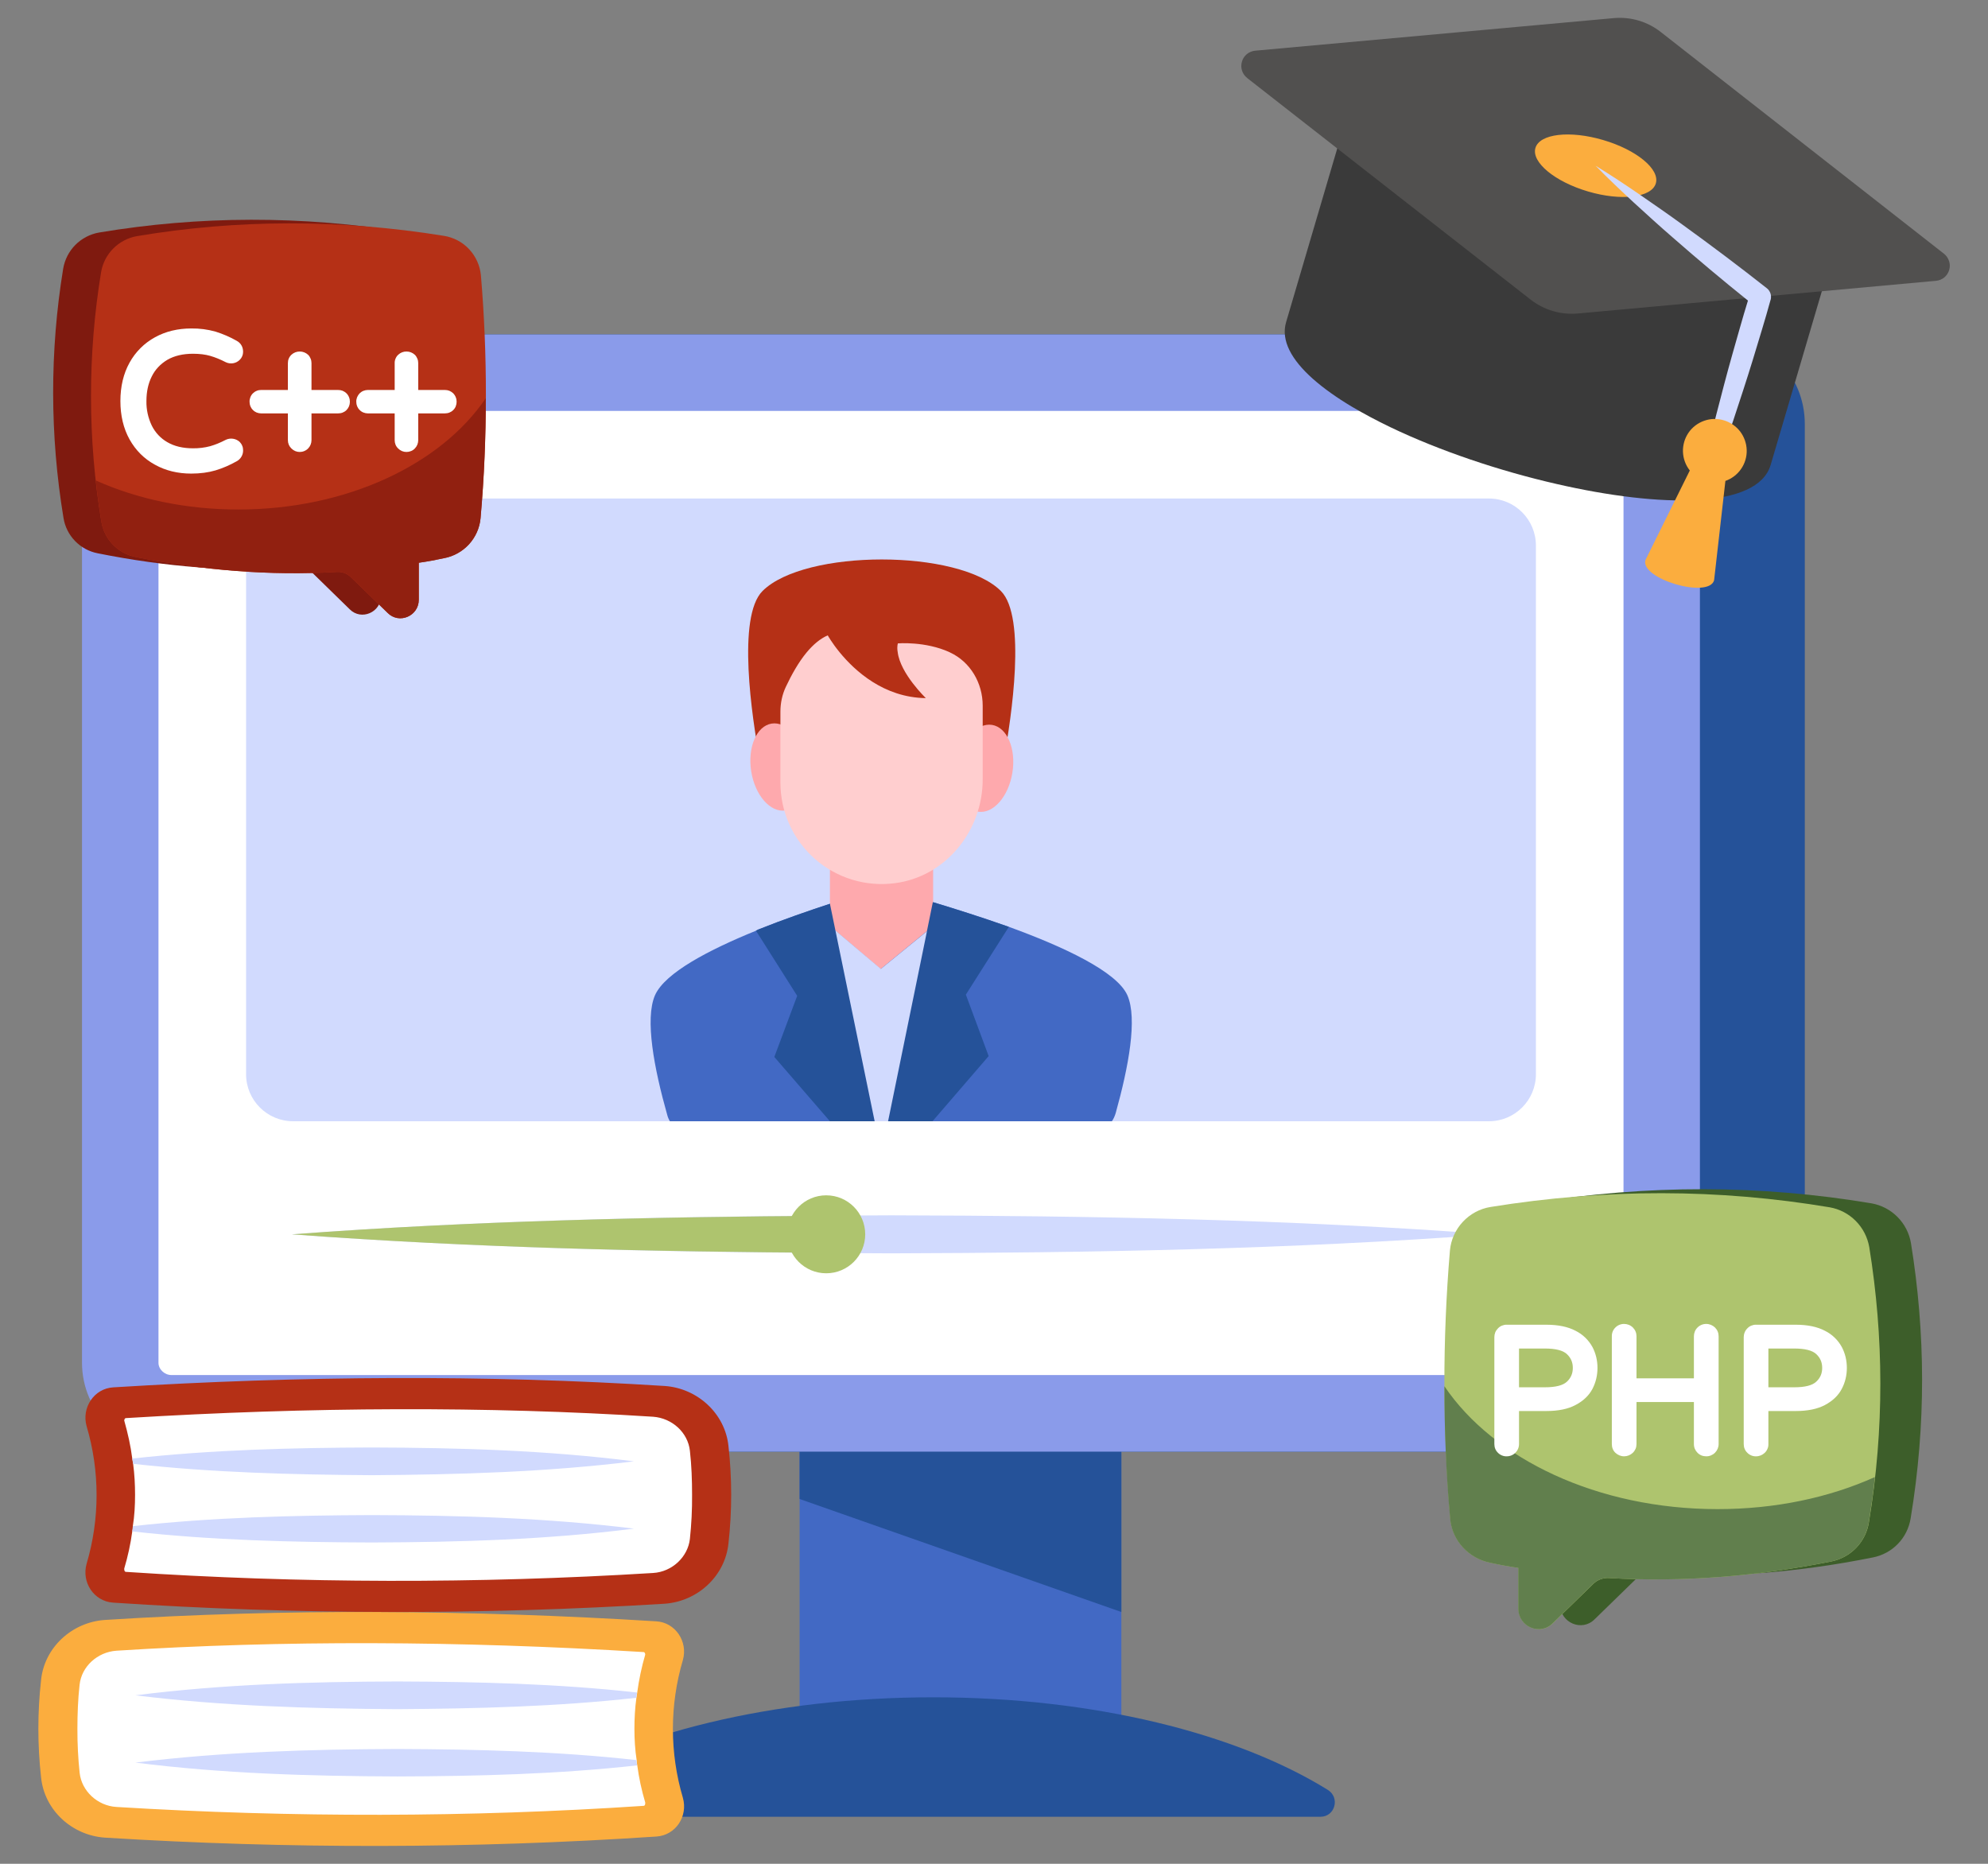
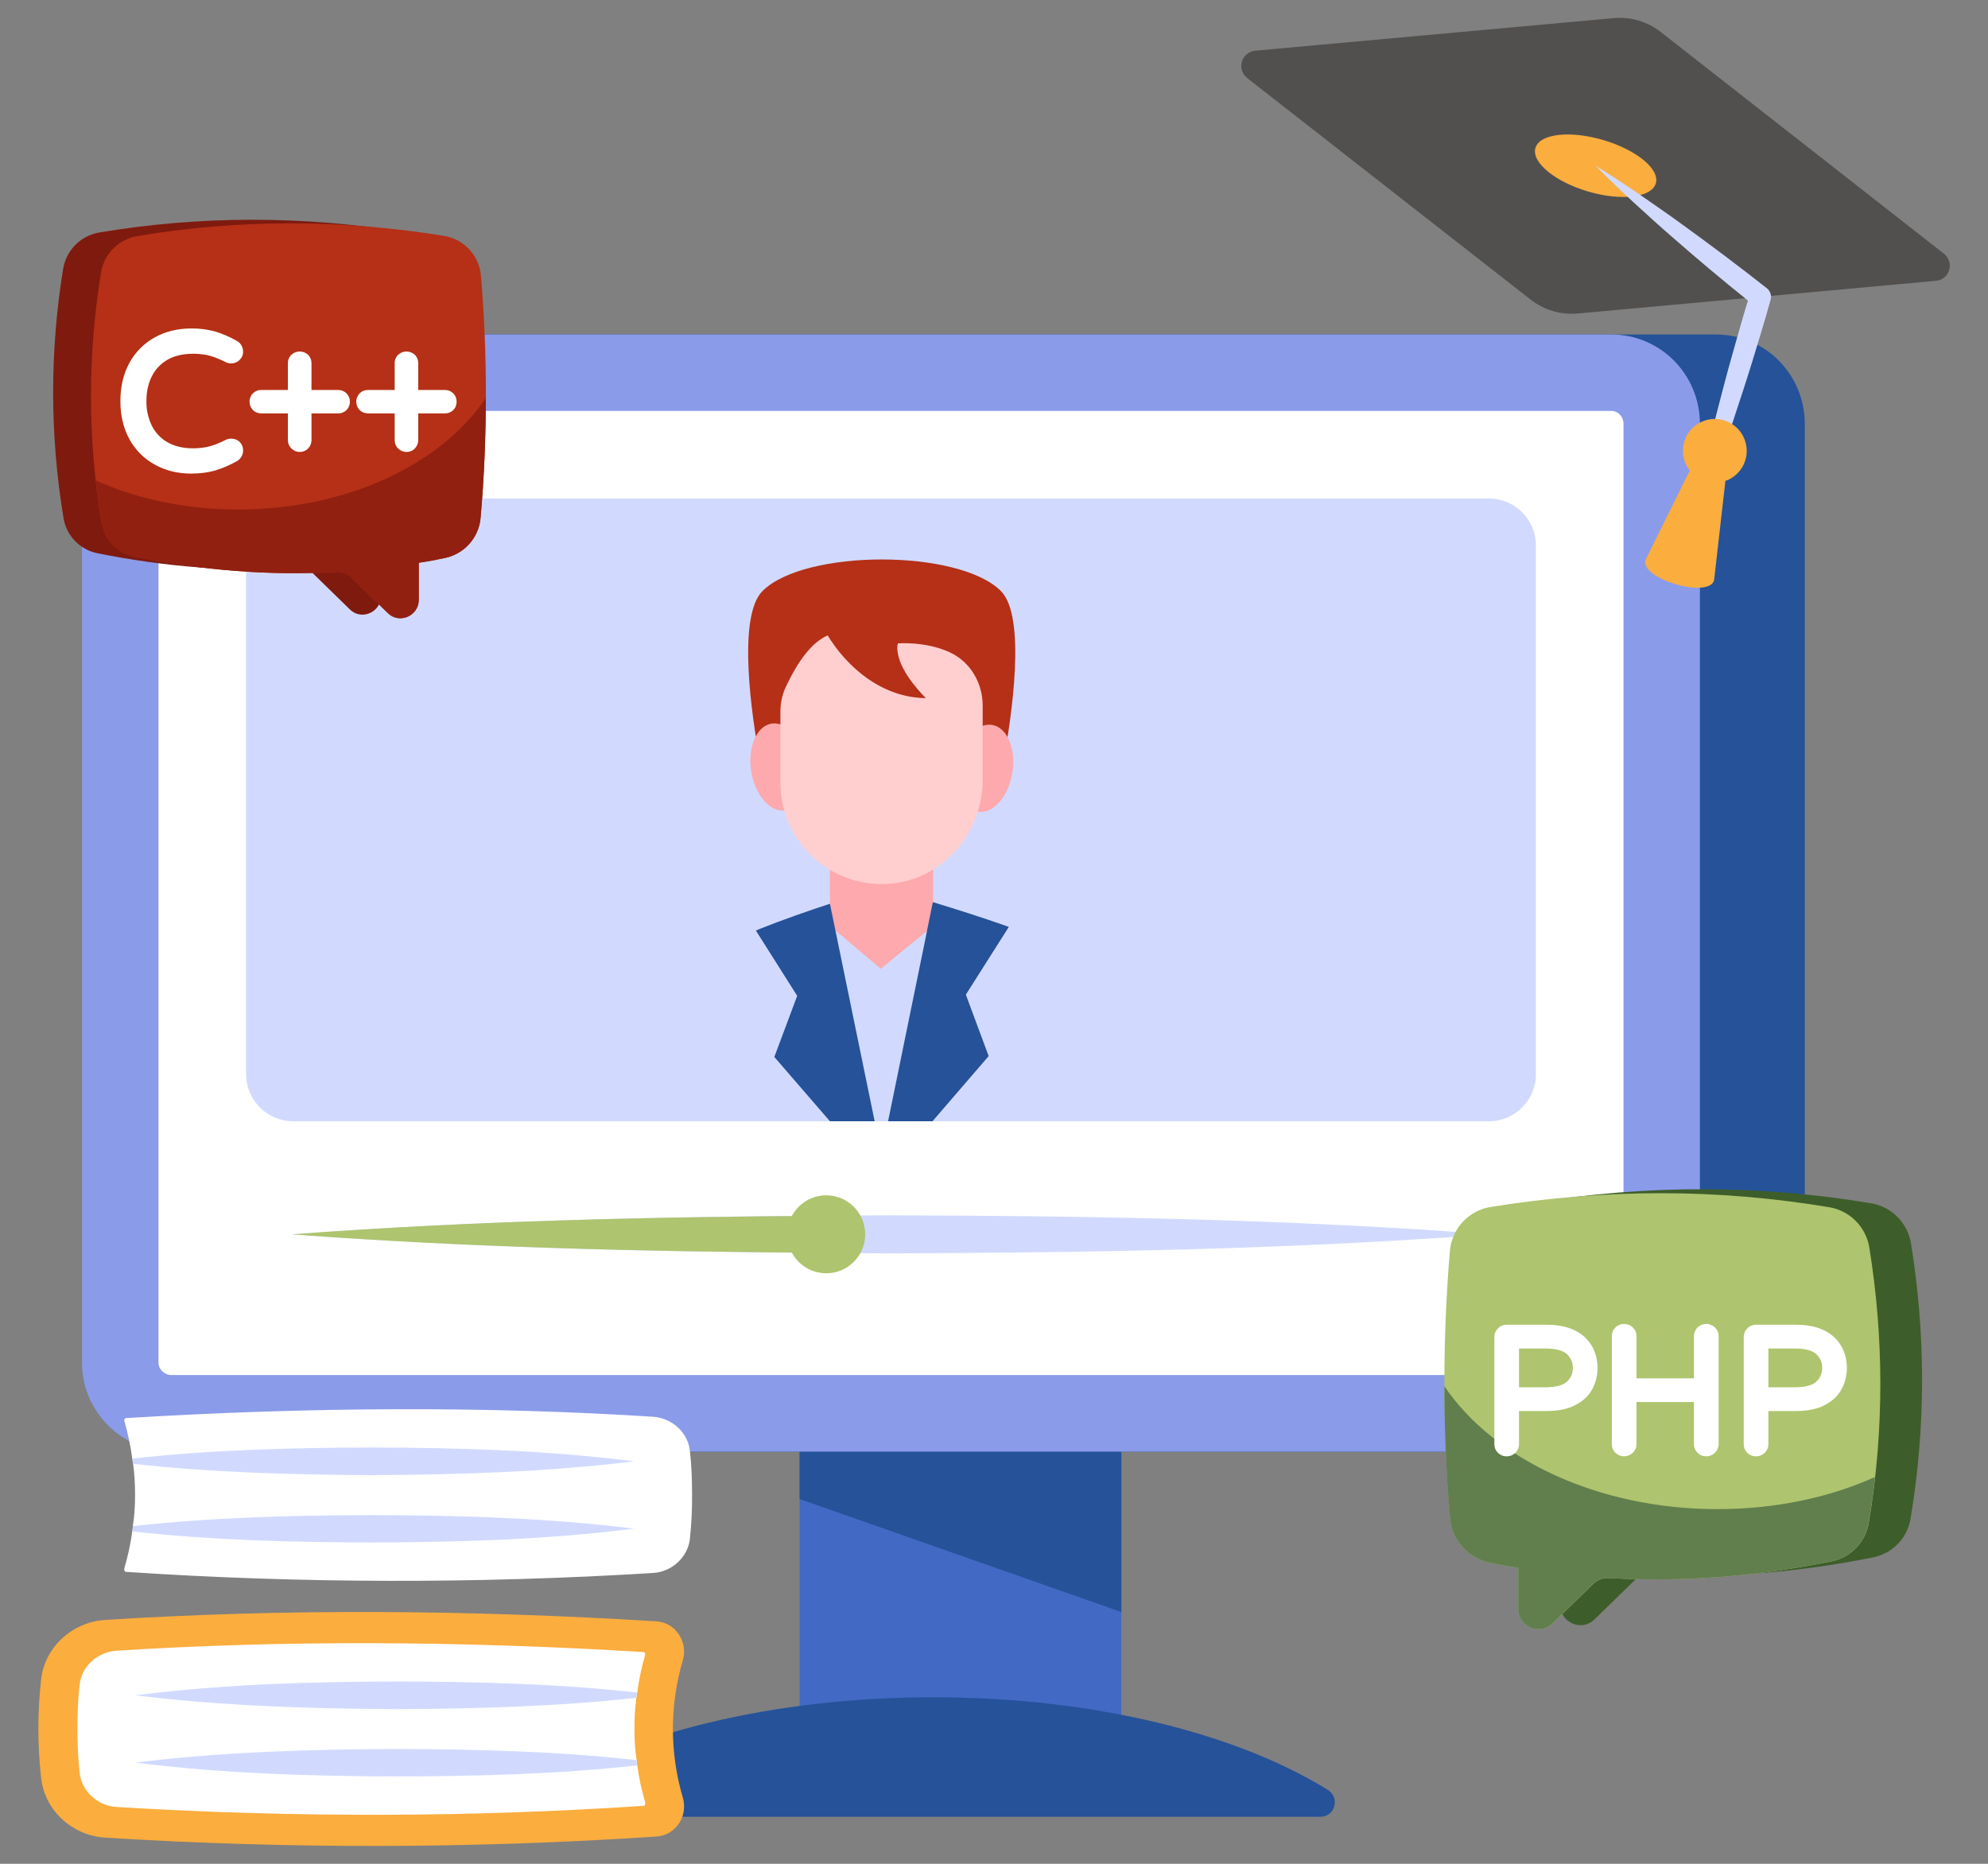
<svg xmlns="http://www.w3.org/2000/svg" width="32" height="30" viewBox="0 0 32 30" fill="none">
  <rect x="0" y="0" width="32" height="30" fill="#808080" stroke="none" />
  <g id="Group">
    <path id="Vector" d="M12.871 22.857H18.05V28.038H12.871V22.857Z" fill="#4269C4" />
    <path id="Vector_2" d="M18.05 25.947V22.857H12.871V24.128L18.05 25.947Z" fill="#255299" />
-     <path id="Vector_3" d="M29.051 6.824V21.935C29.051 22.726 28.411 23.366 27.62 23.366H4.444C3.658 23.366 3.004 22.726 3.004 21.935V6.824C3.004 6.024 3.658 5.384 4.444 5.384H27.62C28.411 5.384 29.051 6.024 29.051 6.824Z" fill="#255299" />
+     <path id="Vector_3" d="M29.051 6.824V21.935C29.051 22.726 28.411 23.366 27.62 23.366H4.444C3.658 23.366 3.004 22.726 3.004 21.935C3.004 6.024 3.658 5.384 4.444 5.384H27.62C28.411 5.384 29.051 6.024 29.051 6.824Z" fill="#255299" />
    <path id="Vector_4" d="M27.363 6.824V21.935C27.363 22.726 26.723 23.366 25.937 23.366H2.76C1.97 23.366 1.32 22.726 1.32 21.935V6.824C1.32 6.024 1.97 5.384 2.76 5.384H25.937C26.723 5.384 27.363 6.024 27.363 6.824Z" fill="#8A9BEA" />
    <path id="Vector_5" d="M2.76 22.133C2.649 22.133 2.551 22.041 2.551 21.936V6.824C2.551 6.768 2.574 6.715 2.613 6.676C2.652 6.637 2.705 6.615 2.76 6.614H25.936C26.046 6.614 26.133 6.706 26.133 6.824V21.936C26.133 21.988 26.112 22.038 26.075 22.075C26.038 22.112 25.988 22.133 25.935 22.133L2.76 22.133Z" fill="white" />
    <path id="Vector_6" d="M24.723 8.782V17.29C24.723 17.709 24.384 18.048 23.966 18.048H4.719C4.3 18.048 3.961 17.709 3.961 17.29V8.782C3.961 8.363 4.3 8.024 4.719 8.024H23.966C24.384 8.024 24.723 8.363 24.723 8.782Z" fill="#D1DAFE" />
    <path id="Vector_7" d="M21.254 29.243C21.49 29.243 21.574 28.935 21.373 28.81C19.912 27.904 17.613 27.32 15.022 27.32C12.431 27.32 10.133 27.904 8.672 28.81C8.471 28.935 8.554 29.243 8.791 29.243H21.254Z" fill="#255299" />
    <path id="Vector_8" d="M1.691 29.579C1.16 29.544 0.714 29.138 0.661 28.608C0.603 28.087 0.603 27.562 0.661 27.042C0.714 26.516 1.16 26.111 1.687 26.075C4.567 25.892 7.527 25.91 10.564 26.097C10.871 26.115 11.077 26.423 10.992 26.721C10.778 27.445 10.778 28.214 10.992 28.937C11.077 29.236 10.876 29.54 10.568 29.561C7.607 29.758 4.651 29.762 1.691 29.579Z" fill="#FBAD3E" />
    <path id="Vector_9" d="M1.875 29.085C1.567 29.067 1.313 28.826 1.282 28.536C1.257 28.301 1.245 28.064 1.246 27.827C1.246 27.591 1.255 27.354 1.281 27.118C1.313 26.824 1.567 26.592 1.874 26.57C4.532 26.401 7.385 26.409 10.359 26.592C10.377 26.592 10.386 26.615 10.386 26.633C10.328 26.832 10.285 27.036 10.257 27.243C10.252 27.27 10.248 27.297 10.244 27.328C10.221 27.493 10.212 27.662 10.212 27.827C10.212 27.997 10.222 28.166 10.248 28.331C10.248 28.362 10.253 28.389 10.258 28.416C10.284 28.616 10.328 28.817 10.386 29.013V29.026C10.386 29.04 10.382 29.067 10.36 29.067C7.555 29.254 4.702 29.258 1.875 29.085Z" fill="white" />
    <path id="Vector_10" d="M6.398 27.511C4.993 27.502 3.584 27.462 2.18 27.288C3.584 27.109 4.993 27.069 6.398 27.065C7.687 27.07 8.97 27.1 10.255 27.243C10.25 27.27 10.245 27.297 10.241 27.328C8.961 27.471 7.681 27.502 6.398 27.511ZM6.398 28.594C4.993 28.589 3.584 28.549 2.18 28.371C3.584 28.197 4.993 28.157 6.398 28.152C7.682 28.157 8.966 28.188 10.246 28.331C10.246 28.362 10.25 28.389 10.255 28.416C8.97 28.558 7.687 28.59 6.398 28.594Z" fill="#D1DAFE" />
-     <path id="Vector_11" d="M10.696 25.814C11.226 25.778 11.672 25.372 11.726 24.841C11.784 24.321 11.784 23.797 11.726 23.277C11.672 22.751 11.226 22.345 10.7 22.309C7.82 22.126 4.859 22.144 1.823 22.331C1.515 22.349 1.31 22.657 1.394 22.956C1.608 23.679 1.608 24.448 1.394 25.171C1.31 25.47 1.511 25.774 1.818 25.796C4.779 25.992 7.735 25.996 10.696 25.814Z" fill="#B53016" />
    <path id="Vector_12" d="M10.512 25.319C10.819 25.301 11.073 25.06 11.105 24.77C11.13 24.535 11.142 24.298 11.14 24.061C11.14 23.825 11.132 23.589 11.105 23.352C11.073 23.058 10.819 22.826 10.512 22.804C7.855 22.634 5.001 22.644 2.027 22.826C2.009 22.826 2 22.849 2 22.866C2.058 23.072 2.103 23.272 2.129 23.477C2.134 23.504 2.139 23.531 2.143 23.562C2.165 23.727 2.174 23.896 2.174 24.061C2.174 24.231 2.165 24.4 2.138 24.565C2.138 24.596 2.134 24.623 2.129 24.65C2.102 24.852 2.058 25.052 2 25.247V25.261C2 25.274 2.005 25.301 2.027 25.301C4.832 25.488 7.685 25.493 10.512 25.319Z" fill="white" />
    <path id="Vector_13" d="M5.986 23.745C7.391 23.735 8.799 23.695 10.204 23.522C8.799 23.343 7.391 23.303 5.986 23.299C4.698 23.303 3.414 23.335 2.129 23.477C2.134 23.504 2.139 23.531 2.143 23.562C3.423 23.704 4.702 23.736 5.986 23.745ZM5.986 24.828C7.391 24.823 8.799 24.784 10.204 24.605C8.799 24.431 7.391 24.391 5.986 24.387C4.702 24.392 3.418 24.423 2.138 24.565C2.138 24.596 2.134 24.623 2.129 24.65C3.414 24.793 4.697 24.824 5.986 24.828Z" fill="#D1DAFE" />
-     <path id="Vector_14" d="M21.75 1.626L20.702 5.185C20.615 5.479 20.788 5.791 21.134 6.099C21.305 6.25 21.517 6.401 21.762 6.547C21.952 6.659 22.159 6.77 22.382 6.877C23.167 7.253 24.13 7.579 25.059 7.791C26.732 8.175 28.292 8.195 28.502 7.482L29.551 3.922L21.75 1.626Z" fill="#3A3A3A" />
    <path id="Vector_15" d="M20.074 1.255L24.637 4.822C24.854 4.991 25.126 5.071 25.399 5.046L31.162 4.52C31.211 4.516 31.258 4.497 31.296 4.466C31.334 4.435 31.361 4.393 31.375 4.346C31.389 4.299 31.389 4.248 31.373 4.202C31.358 4.155 31.329 4.114 31.291 4.084L26.735 0.517C26.519 0.346 26.245 0.266 25.971 0.292L20.203 0.816C20.154 0.821 20.108 0.84 20.07 0.871C20.032 0.903 20.004 0.944 19.991 0.992C19.977 1.039 19.977 1.089 19.992 1.136C20.007 1.183 20.036 1.224 20.074 1.254V1.255Z" fill="#51504F" />
    <path id="Vector_16" d="M24.715 2.382C24.648 2.611 25.028 2.925 25.562 3.082C26.097 3.24 26.586 3.181 26.653 2.952C26.721 2.723 26.341 2.411 25.806 2.254C25.271 2.096 24.782 2.152 24.715 2.382Z" fill="#FBAD3E" />
    <path id="Vector_17" d="M25.684 2.668C25.883 2.872 26.088 3.065 26.296 3.258C26.505 3.449 26.714 3.64 26.928 3.825C27.323 4.171 27.726 4.509 28.136 4.838C28.047 5.125 27.969 5.411 27.886 5.7C27.794 6.025 27.709 6.352 27.625 6.679C27.459 7.334 27.306 7.992 27.192 8.662C27.459 8.037 27.685 7.4 27.902 6.761C28.008 6.44 28.114 6.119 28.213 5.796C28.31 5.473 28.411 5.153 28.5 4.827L28.502 4.823C28.51 4.79 28.509 4.756 28.499 4.724C28.488 4.692 28.469 4.663 28.443 4.642C27.999 4.292 27.547 3.952 27.089 3.621C26.861 3.454 26.628 3.294 26.395 3.133C26.162 2.973 25.926 2.816 25.684 2.668Z" fill="#D1DAFE" />
    <path id="Vector_18" d="M26.486 9.015C26.397 9.316 27.503 9.642 27.591 9.341L27.773 7.741C27.875 7.705 27.964 7.638 28.025 7.549C28.087 7.46 28.119 7.353 28.116 7.245C28.113 7.137 28.076 7.032 28.011 6.946C27.945 6.86 27.853 6.797 27.75 6.766C27.645 6.734 27.534 6.736 27.431 6.773C27.328 6.809 27.239 6.877 27.178 6.967C27.117 7.057 27.086 7.165 27.09 7.274C27.094 7.382 27.132 7.487 27.2 7.573L26.486 9.015Z" fill="#FBAD3E" />
    <path id="Vector_19" d="M16.162 12.198C16.278 11.559 16.527 9.929 16.111 9.513C15.433 8.836 12.953 8.836 12.274 9.513C11.858 9.929 12.107 11.559 12.224 12.198H16.162Z" fill="#B53016" />
    <path id="Vector_20" d="M12.644 13.045C12.887 13.006 13.033 12.662 12.972 12.276C12.91 11.89 12.663 11.608 12.42 11.647C12.177 11.686 12.031 12.031 12.092 12.417C12.154 12.803 12.401 13.084 12.644 13.045Z" fill="#FEA9AD" />
    <path id="Vector_21" d="M16.296 12.437C16.358 12.051 16.211 11.707 15.968 11.668C15.725 11.629 15.478 11.91 15.417 12.296C15.355 12.682 15.502 13.027 15.744 13.065C15.987 13.104 16.234 12.823 16.296 12.437Z" fill="#FEA9AD" />
-     <path id="Vector_22" d="M17.959 17.916C17.945 17.963 17.926 18.006 17.898 18.048H10.783C10.764 18.016 10.749 17.981 10.74 17.945C10.528 17.196 10.378 16.401 10.543 16.02C10.703 15.657 11.418 15.286 12.171 14.98C12.185 14.975 12.194 14.966 12.209 14.961C12.608 14.801 13.018 14.66 13.361 14.547C13.846 14.387 14.19 14.293 14.19 14.293C14.19 14.293 14.533 14.382 15.018 14.523H15.023C15.032 14.523 15.037 14.528 15.041 14.528C15.385 14.632 15.799 14.763 16.213 14.909C16.223 14.914 16.232 14.914 16.241 14.919C17.122 15.239 17.978 15.639 18.147 16.02C18.312 16.396 18.166 17.173 17.959 17.916Z" fill="#4269C4" />
    <path id="Vector_23" d="M15.02 14.906L14.175 15.598L13.359 14.906V13.158H15.02V14.906Z" fill="#FEA9AD" />
    <path id="Vector_24" d="M15.818 11.358V12.546C15.818 13.373 15.224 14.111 14.404 14.216C14.174 14.246 13.941 14.227 13.719 14.16C13.497 14.092 13.292 13.979 13.118 13.826C12.944 13.673 12.804 13.485 12.708 13.274C12.612 13.063 12.563 12.834 12.562 12.602V11.456C12.562 11.316 12.591 11.179 12.65 11.054C12.738 10.868 12.851 10.661 12.987 10.498C13.087 10.379 13.201 10.279 13.324 10.227C13.324 10.227 13.389 10.345 13.514 10.498C13.757 10.795 14.225 11.228 14.903 11.237C14.903 11.237 14.492 10.843 14.45 10.498C14.441 10.451 14.441 10.402 14.452 10.356C14.452 10.356 14.895 10.319 15.285 10.498L15.292 10.502C15.62 10.654 15.818 10.995 15.818 11.358Z" fill="#FFCECF" />
    <path id="Vector_25" d="M15.384 14.914L15.233 16.161L14.419 18.048H13.864L12.781 14.862L13.36 14.871V14.905L13.45 14.98L14.179 15.596L14.922 14.989L15.021 14.909L15.384 14.914Z" fill="#D1DAFE" />
    <path id="Vector_26" d="M13.448 14.98L14.079 18.048H13.359L12.464 17.013L12.832 16.029L12.168 14.98C12.182 14.975 12.191 14.966 12.206 14.961C12.606 14.801 13.015 14.66 13.359 14.547L13.448 14.98ZM15.547 16.01L15.914 16.999L15.01 18.048H14.295L14.921 14.989V14.985L15.015 14.523H15.02C15.029 14.523 15.034 14.528 15.039 14.528C15.382 14.632 15.796 14.763 16.21 14.909C16.22 14.914 16.229 14.914 16.239 14.919L15.547 16.01Z" fill="#255299" />
    <path id="Vector_27" d="M4.699 19.868C7.914 19.627 11.128 19.572 14.343 19.562C17.558 19.57 20.773 19.625 23.987 19.868C20.773 20.11 17.558 20.164 14.343 20.174C11.129 20.163 7.914 20.108 4.699 19.868Z" fill="#D1DAFE" />
    <path id="Vector_28" d="M13.399 19.569C10.499 19.587 7.599 19.65 4.699 19.868C7.599 20.085 10.499 20.148 13.399 20.166V19.569Z" fill="#AEC46E" />
    <path id="Vector_29" d="M13.299 20.495C13.646 20.495 13.927 20.214 13.927 19.868C13.927 19.521 13.646 19.24 13.299 19.24C12.953 19.24 12.672 19.521 12.672 19.868C12.672 20.214 12.953 20.495 13.299 20.495Z" fill="#AEC46E" />
    <path id="Vector_30" d="M24.016 24.385C24.049 24.738 24.315 25.02 24.663 25.091C24.815 25.124 24.962 25.151 25.114 25.173V25.831C25.114 26.118 25.462 26.271 25.668 26.064L26.326 25.423C26.359 25.392 26.397 25.369 26.439 25.354C26.481 25.34 26.526 25.333 26.57 25.336C27.755 25.407 28.951 25.309 30.146 25.069C30.3 25.039 30.441 24.963 30.55 24.85C30.659 24.738 30.73 24.594 30.755 24.439C31.005 22.928 30.994 21.456 30.76 20.01C30.733 19.851 30.658 19.704 30.544 19.589C30.43 19.474 30.283 19.397 30.124 19.369C28.342 19.07 26.521 19.064 24.668 19.363C24.315 19.418 24.043 19.712 24.011 20.064C23.89 21.502 23.892 22.948 24.016 24.385Z" fill="#3D5E2A" />
    <path id="Vector_31" d="M23.345 24.449C23.377 24.802 23.643 25.085 23.991 25.155C24.143 25.188 24.29 25.215 24.442 25.237V25.895C24.442 26.183 24.79 26.335 24.996 26.128L25.654 25.487C25.687 25.457 25.726 25.433 25.767 25.419C25.809 25.404 25.854 25.397 25.898 25.4C27.083 25.471 28.279 25.373 29.474 25.134C29.628 25.104 29.77 25.027 29.878 24.915C29.987 24.802 30.059 24.658 30.083 24.503C30.333 22.992 30.322 21.52 30.089 20.075C30.061 19.915 29.986 19.768 29.872 19.653C29.758 19.538 29.612 19.461 29.452 19.433C27.67 19.134 25.849 19.128 23.996 19.427C23.643 19.482 23.371 19.776 23.339 20.128C23.218 21.566 23.22 23.012 23.345 24.449Z" fill="#AEC46E" />
    <path id="Vector_32" d="M23.25 22.313C23.25 23.02 23.277 23.726 23.343 24.449C23.375 24.802 23.642 25.085 23.989 25.155C24.141 25.188 24.288 25.215 24.44 25.237V25.895C24.44 26.183 24.788 26.335 24.994 26.128L25.652 25.487C25.685 25.457 25.724 25.434 25.766 25.419C25.808 25.404 25.852 25.397 25.897 25.4C27.081 25.471 28.277 25.373 29.473 25.134C29.627 25.104 29.768 25.027 29.877 24.915C29.985 24.802 30.057 24.658 30.081 24.503C30.119 24.258 30.157 24.014 30.179 23.775C29.44 24.107 28.576 24.291 27.647 24.291C25.717 24.291 24.043 23.487 23.25 22.313Z" fill="#617F4D" />
    <path id="Vector_33" d="M7.126 8.286C7.11 8.442 7.045 8.588 6.939 8.703C6.834 8.819 6.694 8.897 6.54 8.926C6.402 8.956 6.27 8.98 6.132 9V9.596C6.132 9.856 5.816 9.994 5.63 9.808L5.034 9.226C5.004 9.199 4.969 9.178 4.931 9.164C4.893 9.151 4.853 9.145 4.813 9.148C3.739 9.212 2.656 9.123 1.573 8.906C1.434 8.879 1.306 8.81 1.208 8.708C1.109 8.606 1.044 8.476 1.022 8.336C0.802 7.007 0.8 5.652 1.017 4.324C1.042 4.179 1.11 4.046 1.213 3.942C1.316 3.838 1.449 3.769 1.593 3.743C3.208 3.472 4.857 3.467 6.535 3.738C6.691 3.763 6.834 3.839 6.942 3.953C7.049 4.068 7.116 4.216 7.131 4.373C7.239 5.653 7.239 6.957 7.126 8.286Z" fill="#7F1A0F" />
    <path id="Vector_34" d="M7.735 8.344C7.72 8.5 7.654 8.646 7.549 8.762C7.443 8.877 7.303 8.955 7.15 8.984C7.012 9.014 6.879 9.039 6.741 9.058V9.654C6.741 9.915 6.426 10.053 6.239 9.865L5.643 9.285C5.614 9.257 5.579 9.236 5.541 9.223C5.503 9.209 5.462 9.203 5.422 9.206C4.349 9.27 3.266 9.181 2.183 8.965C2.043 8.938 1.916 8.868 1.817 8.766C1.718 8.664 1.653 8.534 1.631 8.393C1.411 7.065 1.409 5.71 1.627 4.382C1.651 4.237 1.72 4.104 1.823 4C1.926 3.896 2.059 3.827 2.203 3.801C3.817 3.53 5.466 3.525 7.145 3.796C7.301 3.821 7.444 3.896 7.551 4.011C7.659 4.126 7.726 4.274 7.741 4.431C7.849 5.711 7.849 7.015 7.735 8.344Z" fill="#B53016" />
    <path id="Vector_35" d="M7.819 6.41C7.819 7.05 7.795 7.69 7.735 8.344C7.72 8.5 7.654 8.646 7.549 8.761C7.443 8.876 7.303 8.955 7.15 8.984C7.012 9.014 6.879 9.039 6.741 9.058V9.654C6.741 9.915 6.426 10.053 6.239 9.865L5.643 9.285C5.614 9.257 5.579 9.236 5.541 9.223C5.503 9.209 5.462 9.203 5.422 9.206C4.349 9.27 3.266 9.181 2.183 8.965C2.043 8.938 1.916 8.868 1.817 8.766C1.718 8.664 1.653 8.534 1.631 8.393C1.597 8.172 1.563 7.951 1.543 7.734C2.212 8.034 2.995 8.201 3.837 8.201C5.584 8.201 7.101 7.473 7.819 6.41Z" fill="#912010" />
    <path id="Vector_36" d="M25.362 21.421C25.24 21.356 25.082 21.323 24.892 21.323H24.251C24.225 21.322 24.199 21.328 24.175 21.338C24.151 21.348 24.129 21.363 24.111 21.383C24.093 21.401 24.078 21.423 24.068 21.447C24.059 21.471 24.054 21.497 24.054 21.523V23.244C24.054 23.299 24.074 23.348 24.112 23.384C24.13 23.403 24.152 23.417 24.176 23.427C24.2 23.437 24.226 23.442 24.251 23.441C24.304 23.442 24.355 23.421 24.392 23.384C24.43 23.347 24.451 23.297 24.451 23.244V22.712H24.892C25.082 22.712 25.24 22.68 25.361 22.615C25.487 22.549 25.578 22.461 25.634 22.354C25.687 22.251 25.714 22.138 25.714 22.018C25.714 21.898 25.687 21.785 25.633 21.682C25.571 21.569 25.477 21.478 25.362 21.421ZM25.317 22.018C25.317 22.107 25.286 22.18 25.223 22.239C25.159 22.3 25.039 22.33 24.867 22.33H24.451V21.706H24.867C25.039 21.706 25.159 21.736 25.223 21.797C25.286 21.857 25.317 21.928 25.317 22.018ZM27.323 21.369C27.286 21.406 27.266 21.456 27.266 21.509V22.186H26.342V21.509C26.342 21.482 26.337 21.456 26.327 21.432C26.317 21.408 26.302 21.386 26.283 21.367C26.245 21.33 26.194 21.31 26.142 21.31C26.089 21.31 26.038 21.331 26.001 21.369C25.964 21.406 25.944 21.456 25.945 21.509V23.244C25.945 23.299 25.964 23.348 26.002 23.384C26.04 23.42 26.09 23.441 26.142 23.441C26.194 23.441 26.244 23.421 26.282 23.385C26.301 23.367 26.316 23.345 26.327 23.321C26.337 23.297 26.342 23.271 26.342 23.244V22.567H27.266V23.244C27.266 23.299 27.287 23.347 27.324 23.384C27.361 23.422 27.41 23.441 27.464 23.441C27.516 23.442 27.567 23.421 27.605 23.384C27.642 23.347 27.664 23.297 27.664 23.244V21.509C27.664 21.482 27.659 21.456 27.649 21.432C27.639 21.408 27.624 21.386 27.605 21.367C27.567 21.331 27.517 21.31 27.464 21.31C27.411 21.31 27.36 21.331 27.323 21.369ZM29.647 21.682C29.585 21.569 29.491 21.478 29.376 21.421C29.254 21.356 29.096 21.323 28.907 21.323H28.265C28.239 21.322 28.213 21.328 28.189 21.338C28.165 21.348 28.143 21.363 28.125 21.383C28.107 21.401 28.092 21.423 28.083 21.447C28.073 21.471 28.068 21.497 28.068 21.523V23.244C28.068 23.299 28.088 23.348 28.126 23.384C28.144 23.403 28.166 23.417 28.19 23.427C28.214 23.437 28.24 23.442 28.265 23.441C28.318 23.442 28.368 23.421 28.406 23.385C28.425 23.367 28.44 23.345 28.45 23.321C28.461 23.297 28.466 23.27 28.465 23.244V22.712H28.907C29.096 22.712 29.254 22.68 29.376 22.615C29.5 22.549 29.592 22.461 29.647 22.354C29.701 22.251 29.728 22.138 29.728 22.018C29.728 21.898 29.701 21.785 29.647 21.682ZM29.331 22.018C29.331 22.107 29.3 22.18 29.236 22.239C29.173 22.3 29.053 22.33 28.881 22.33H28.465V21.706H28.881C29.053 21.706 29.173 21.736 29.237 21.797C29.3 21.857 29.331 21.928 29.331 22.018ZM2.693 5.792C2.805 5.727 2.944 5.694 3.106 5.694C3.21 5.694 3.304 5.705 3.383 5.728C3.463 5.751 3.547 5.785 3.634 5.83C3.671 5.848 3.712 5.853 3.752 5.847C3.793 5.84 3.83 5.821 3.859 5.792C3.894 5.758 3.913 5.712 3.913 5.663C3.913 5.584 3.876 5.521 3.809 5.485C3.702 5.424 3.588 5.375 3.47 5.338C3.342 5.302 3.211 5.285 3.078 5.287C2.863 5.287 2.667 5.334 2.496 5.428C2.322 5.523 2.18 5.665 2.085 5.838C1.987 6.014 1.938 6.222 1.938 6.455C1.938 6.688 1.987 6.896 2.085 7.072C2.184 7.249 2.322 7.387 2.496 7.481C2.667 7.576 2.863 7.623 3.078 7.623C3.223 7.623 3.355 7.605 3.47 7.571C3.583 7.537 3.697 7.488 3.809 7.425C3.841 7.408 3.868 7.382 3.886 7.351C3.905 7.319 3.914 7.283 3.913 7.247C3.913 7.222 3.909 7.198 3.899 7.175C3.89 7.152 3.876 7.132 3.859 7.114C3.829 7.086 3.792 7.068 3.751 7.062C3.711 7.056 3.669 7.062 3.633 7.08C3.547 7.125 3.463 7.159 3.383 7.182C3.293 7.206 3.199 7.217 3.106 7.216C2.944 7.216 2.805 7.183 2.693 7.117C2.585 7.055 2.498 6.962 2.443 6.85C2.384 6.727 2.354 6.591 2.357 6.455C2.357 6.307 2.385 6.174 2.443 6.059C2.498 5.947 2.583 5.858 2.693 5.792ZM5.442 6.277H5.014V5.846C5.014 5.821 5.01 5.796 5 5.773C4.991 5.75 4.977 5.728 4.96 5.711C4.923 5.677 4.875 5.658 4.826 5.658C4.776 5.657 4.728 5.676 4.691 5.71C4.673 5.727 4.658 5.748 4.648 5.772C4.638 5.795 4.634 5.821 4.634 5.846V6.277H4.203C4.179 6.277 4.154 6.281 4.132 6.291C4.109 6.3 4.088 6.314 4.071 6.331C4.053 6.349 4.039 6.37 4.03 6.394C4.021 6.417 4.016 6.442 4.017 6.467C4.017 6.518 4.035 6.564 4.071 6.599C4.088 6.617 4.109 6.631 4.131 6.64C4.154 6.649 4.179 6.654 4.203 6.654H4.634V7.085C4.634 7.136 4.653 7.182 4.69 7.218C4.727 7.255 4.773 7.275 4.824 7.275C4.85 7.275 4.875 7.27 4.898 7.26C4.922 7.25 4.943 7.236 4.961 7.217C4.995 7.182 5.014 7.134 5.014 7.085V6.654H5.442C5.467 6.654 5.492 6.65 5.515 6.641C5.538 6.632 5.559 6.619 5.577 6.601C5.594 6.584 5.608 6.563 5.618 6.54C5.627 6.517 5.632 6.492 5.632 6.467C5.632 6.442 5.628 6.417 5.618 6.394C5.609 6.37 5.595 6.349 5.577 6.331C5.559 6.313 5.538 6.3 5.515 6.29C5.491 6.281 5.467 6.277 5.441 6.277H5.442ZM7.296 6.331C7.278 6.314 7.256 6.3 7.233 6.29C7.21 6.281 7.185 6.277 7.16 6.277H6.732V5.846C6.732 5.821 6.728 5.796 6.718 5.773C6.709 5.75 6.695 5.728 6.678 5.711C6.641 5.677 6.594 5.658 6.544 5.658C6.494 5.657 6.446 5.676 6.41 5.71C6.391 5.727 6.377 5.748 6.367 5.772C6.357 5.795 6.352 5.821 6.353 5.846V6.277H5.921C5.897 6.277 5.873 6.282 5.85 6.291C5.827 6.3 5.807 6.314 5.789 6.331C5.772 6.349 5.758 6.37 5.748 6.394C5.739 6.417 5.734 6.442 5.735 6.467C5.735 6.518 5.753 6.564 5.789 6.599C5.806 6.617 5.827 6.631 5.85 6.64C5.872 6.649 5.897 6.654 5.921 6.654H6.353V7.085C6.353 7.136 6.371 7.182 6.408 7.218C6.445 7.255 6.491 7.275 6.542 7.275C6.568 7.275 6.593 7.27 6.617 7.26C6.64 7.251 6.662 7.236 6.679 7.217C6.713 7.182 6.732 7.134 6.732 7.085V6.654H7.16C7.185 6.654 7.21 6.65 7.233 6.641C7.256 6.632 7.277 6.619 7.295 6.601C7.313 6.584 7.327 6.563 7.336 6.54C7.345 6.517 7.35 6.492 7.35 6.467C7.35 6.442 7.346 6.417 7.336 6.394C7.327 6.37 7.313 6.349 7.296 6.331V6.331Z" fill="white" />
  </g>
</svg>